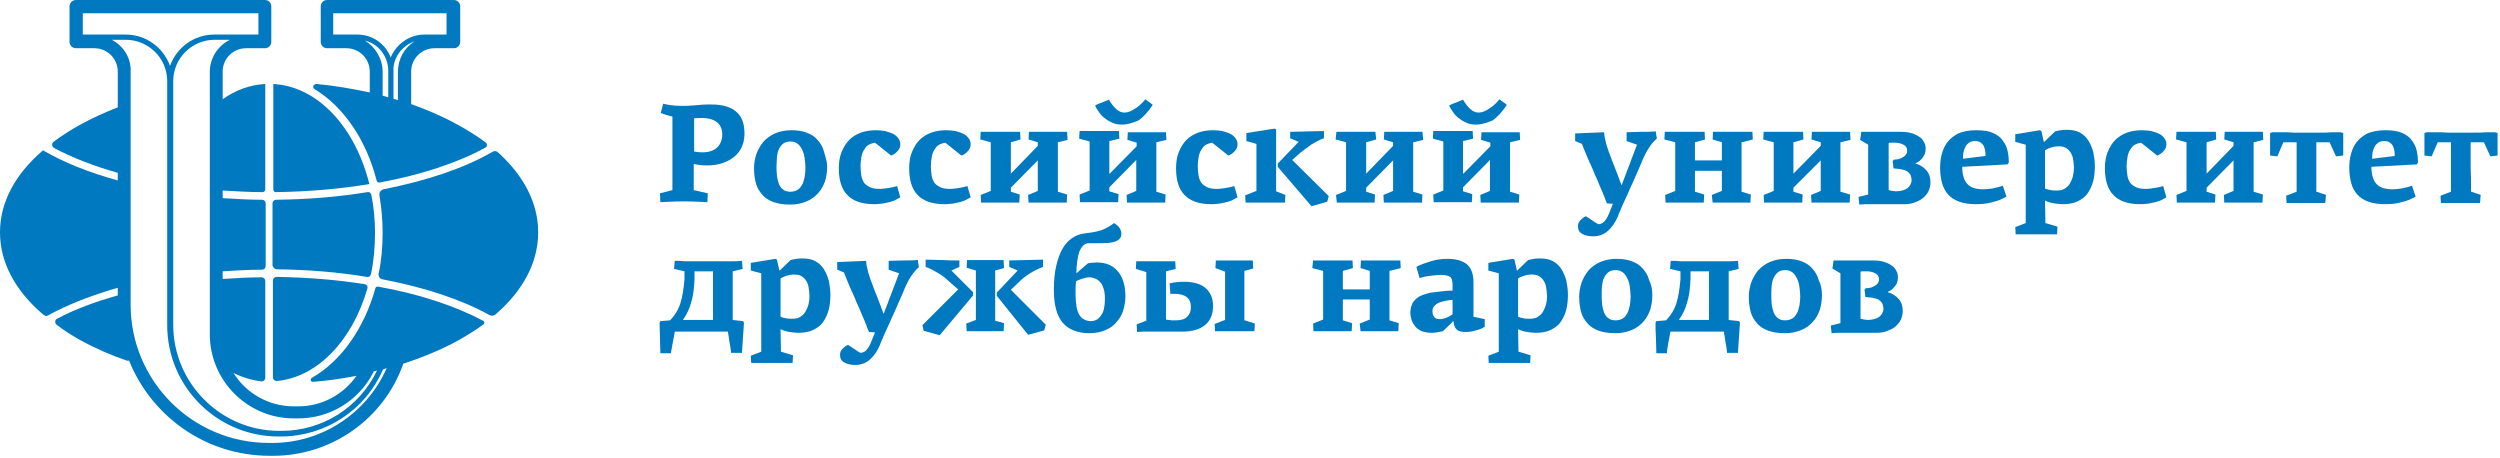
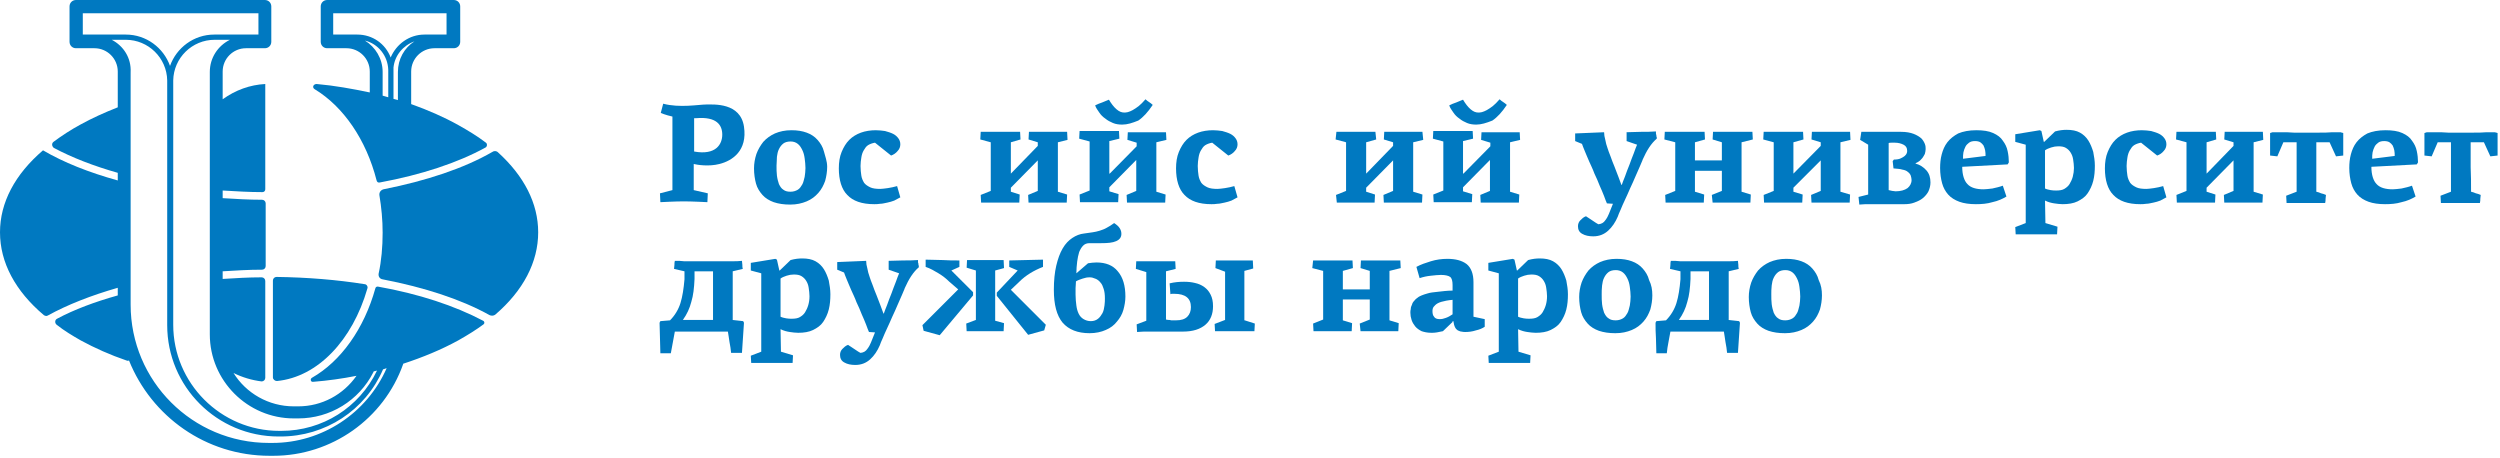
<svg xmlns="http://www.w3.org/2000/svg" width="622" height="114" viewBox="0 0 622 114" fill="none">
  <path d="M90.7 70.7C83.8 69.6 76.4 69 68.8 68.9C68.3 68.9 67.9 69.3 67.9 69.8V93.9C67.9 94.4 68.4 94.8 68.9 94.8C79.1 93.8 87.7 84.6 91.4 71.8C91.6 71.3 91.2 70.7 90.7 70.7Z" fill="#0079C1" />
  <path d="M90.8 10.1C94.1 10.9 96.5 13.9 96.6 17.4C96.6 17.5 96.6 17.6 96.6 17.6V24.2C96.1 24.1 95.7 23.9 95.2 23.8V20.9V17.9C95.2 14.6 93.4 11.7 90.8 10.1ZM88.9 8.6H82.9V3.3H111.1V8.6H105.6C101.8 8.6 98.6 11 97.2 14.3C95.9 10.9 92.7 8.6 88.9 8.6ZM99 17.9V20.9V21V24.9C98.6 24.8 98.3 24.7 97.9 24.6V16.8C98.2 13.8 100.3 11.3 103.1 10.3C100.6 11.9 99 14.7 99 17.9ZM78.3 22.2C85.4 26.5 91.1 34.7 93.7 44.9C93.8 45.3 94.1 45.5 94.5 45.4C104.8 43.5 113.9 40.5 120.8 36.7C121.2 36.5 121.3 35.8 120.9 35.5C118.8 33.9 116.5 32.5 114 31.1C110.4 29.1 106.5 27.4 102.3 25.9V20.3V20.2V17.8C102.3 14.6 104.9 12 108.1 12H112.7C112.7 12 112.7 12 112.8 12C112.8 12 112.8 12 112.9 12C113.8 12 114.5 11.3 114.5 10.4V1.6C114.5 0.7 113.8 0 112.9 0H81.4C80.5 0 79.8 0.7 79.8 1.6V10.4C79.8 11.3 80.5 12 81.4 12H81.5H81.6H86.2C89.4 12 92 14.6 92 17.8V20.3V23C87.7 22.1 83.3 21.3 78.8 20.9C77.9 20.9 77.6 21.8 78.3 22.2Z" fill="#0079C1" />
-   <path d="M68.6 47.8C76.7 47.7 84.6 47 91.9 45.8C88.4 31.7 79.1 21.5 68 20.9V47.1C68 47.6 68.3 47.8 68.6 47.8Z" fill="#0079C1" />
  <path d="M27.8 9.9H31.3C36.9 9.9 41.5 14.4 41.6 20C41.6 20.1 41.6 20.2 41.6 20.2V24.8V24.9V80.9C41.6 96.2 54 108.6 69.3 108.6H69.8C80.9 108.6 90.9 102.1 95.3 91.9C95.6 91.8 95.9 91.7 96.2 91.6C91.3 102.8 80.1 110.2 67.8 110.2H66.9C47.9 110.2 32.5 94.8 32.5 75.8V21V18C32.7 14.4 30.7 11.4 27.8 9.9ZM20.6 8.6V3.3H64.3V8.6H53.3C48.2 8.6 43.9 11.9 42.3 16.4C40.7 11.9 36.4 8.6 31.3 8.6H20.6ZM52.2 17.9V20.2V83.2C52.2 94.7 61.6 104.1 73.1 104.1H74.2C82.1 104.1 89.3 99.7 92.9 92.6C92.9 92.5 93 92.4 93 92.4C93.3 92.3 93.5 92.3 93.8 92.2C89.4 101.4 80.2 107.2 70 107.2H69.5C54.9 107.2 43.1 95.3 43.1 80.8V24.7V20.2C43.1 20.1 43.1 20 43.1 20C43.2 14.4 47.8 9.9 53.4 9.9H57.2C54.2 11.4 52.2 14.4 52.2 17.9ZM20.1 84.7C23.6 86.6 27.4 88.3 31.5 89.7C31.7 89.8 31.9 89.8 32.1 89.7C37.7 103.6 51.2 113.4 67.1 113.4H68C82.5 113.4 95.5 104.2 100.3 90.6V90.5C105.2 88.9 109.8 87 114 84.7C116.3 83.4 118.4 82.1 120.3 80.7C120.6 80.5 120.6 80 120.2 79.8C113.2 76.1 104.2 73.1 94 71.3C93.7 71.3 93.5 71.4 93.4 71.7C90.6 81.8 84.8 89.9 77.6 94C77.1 94.3 77.3 95.1 77.9 95C81.6 94.7 85.2 94.2 88.7 93.5C85.4 98.2 80.1 101.1 74.2 101.1H73.1C66.8 101.1 61.2 97.8 58.1 92.8C60.3 93.9 62.7 94.6 65.1 94.9C65.6 94.9 66 94.5 66 94V69.9C66 69.4 65.6 69 65.1 69C61.8 69 58.6 69.2 55.4 69.4V67.5C58.6 67.3 61.9 67.1 65.2 67.1C65.7 67.1 66.1 66.7 66.1 66.2V50.6C66.1 50.1 65.7 49.7 65.2 49.7C61.9 49.7 58.6 49.5 55.4 49.3V47.4C58.7 47.6 62 47.8 65.3 47.8C65.7 47.8 66 47.5 66 47.1V20.9C62.2 21.1 58.6 22.4 55.4 24.7V17.8C55.4 14.6 58 12 61.2 12H65.8C65.8 12 65.8 12 65.9 12C66.8 12 67.5 11.3 67.5 10.4V1.6C67.5 0.7 66.8 0 65.9 0H18.9C18 0 17.3 0.7 17.3 1.6V10.4C17.3 11.3 18 12 18.9 12H23.5C26.7 12 29.3 14.6 29.3 17.8V20.1V26.7C26 28 22.9 29.4 20 31C17.6 32.3 15.3 33.8 13.3 35.3C12.8 35.7 12.9 36.4 13.4 36.8C17.9 39.2 23.3 41.3 29.3 43V44.9C22.1 42.9 15.8 40.4 10.7 37.4C3.7 43.4 0 50.4 0 57.8C0 65.3 3.8 72.4 10.9 78.4C11.2 78.6 11.6 78.7 11.9 78.5C16.8 75.8 22.7 73.5 29.3 71.6V73.5C23.6 75.1 18.5 77 14.2 79.3C13.6 79.6 13.6 80.4 14.1 80.8C16 82.3 18 83.5 20.1 84.7Z" fill="#0079C1" />
  <path d="M94.4 48.6C94.9 51.6 95.2 54.7 95.2 57.9C95.2 61.4 94.9 64.9 94.2 68.1C94.1 68.8 94.5 69.4 95.2 69.5C105.6 71.5 114.8 74.5 121.8 78.4C122.2 78.6 122.8 78.6 123.2 78.3C130.2 72.3 133.9 65.2 133.9 57.8C133.9 50.6 130.4 43.8 123.9 37.9C123.5 37.5 122.9 37.5 122.5 37.8C115.4 41.9 106 45 95.4 47.1C94.7 47.3 94.3 47.9 94.4 48.6Z" fill="#0079C1" />
-   <path d="M68.8 67C76.6 67.1 84.2 67.7 91.3 68.9C91.8 69 92.2 68.7 92.3 68.2C93 64.9 93.3 61.5 93.3 57.9C93.3 54.7 93 51.5 92.4 48.5C92.3 48 91.9 47.7 91.4 47.8C84.2 49 76.6 49.6 68.7 49.7C68.2 49.7 67.8 50.1 67.8 50.6V66.1C68 66.6 68.4 67 68.8 67Z" fill="#0079C1" />
  <path d="M193.2 41.2C193.2 42.1 193.2 42.9 193.3 43.7C193.4 44.5 193.6 45.2 193.8 45.8C194.1 46.4 194.4 46.9 194.9 47.2C195.4 47.6 196 47.7 196.7 47.7C197.4 47.7 198 47.5 198.5 47.2C199 46.9 199.3 46.4 199.6 45.9C199.9 45.4 200 44.7 200.2 44C200.3 43.3 200.4 42.6 200.4 41.8C200.4 41 200.3 40.2 200.2 39.4C200.1 38.6 199.9 37.9 199.6 37.3C199.3 36.7 199 36.2 198.5 35.8C198 35.4 197.4 35.2 196.7 35.2C195.9 35.2 195.3 35.4 194.9 35.7C194.4 36.1 194.1 36.5 193.8 37.1C193.5 37.7 193.4 38.3 193.3 39C193.3 39.9 193.2 40.6 193.2 41.2ZM205.8 41.5C205.8 42.7 205.6 43.9 205.3 45C204.9 46.1 204.4 47.1 203.6 48C202.8 48.9 201.9 49.6 200.7 50.1C199.5 50.6 198.2 50.9 196.6 50.9C195 50.9 193.7 50.7 192.5 50.3C191.4 49.9 190.4 49.3 189.7 48.5C189 47.7 188.4 46.8 188.1 45.7C187.8 44.6 187.6 43.3 187.6 41.9C187.6 40.7 187.8 39.5 188.2 38.3C188.6 37.2 189.2 36.2 189.9 35.3C190.7 34.4 191.7 33.7 192.8 33.2C194 32.7 195.3 32.4 196.9 32.4C198.4 32.4 199.6 32.6 200.7 33C201.8 33.4 202.7 34 203.4 34.8C204.1 35.6 204.7 36.5 205 37.7C205.3 38.9 205.8 40.1 205.8 41.5Z" fill="#0079C1" />
  <path d="M208.7 41.9C208.7 40.4 208.9 39 209.4 37.8C209.9 36.6 210.5 35.6 211.3 34.8C212.1 34 213.1 33.4 214.2 33C215.3 32.6 216.6 32.4 217.9 32.4C218.7 32.4 219.5 32.5 220.2 32.6C220.9 32.8 221.6 33 222.2 33.3C222.8 33.6 223.2 34 223.5 34.4C223.8 34.8 224 35.3 224 35.9C224 36.5 223.8 37.1 223.3 37.6C222.9 38.1 222.3 38.5 221.7 38.7L217.7 35.5C217.1 35.6 216.5 35.8 216 36.1C215.5 36.4 215.2 36.9 214.9 37.4C214.6 37.9 214.4 38.5 214.3 39.2C214.2 39.9 214.1 40.5 214.1 41.3C214.1 42.2 214.2 43 214.3 43.7C214.4 44.4 214.7 45 215 45.5C215.4 46 215.9 46.3 216.5 46.6C217.1 46.9 218 47 219 47C219.5 47 220.1 46.9 220.9 46.8C221.7 46.7 222.4 46.5 223.2 46.3L224 49.1C223.5 49.4 223 49.6 222.5 49.9C221.9 50.1 221.4 50.3 220.8 50.4C220.2 50.5 219.6 50.7 219 50.7C218.4 50.8 217.9 50.8 217.5 50.8C214.4 50.8 212.2 50 210.8 48.5C209.4 47.1 208.7 44.8 208.7 41.9Z" fill="#0079C1" />
-   <path d="M226.2 41.9C226.2 40.4 226.4 39 226.9 37.8C227.4 36.6 228 35.6 228.8 34.8C229.6 34 230.6 33.4 231.7 33C232.8 32.6 234.1 32.4 235.4 32.4C236.2 32.4 237 32.5 237.7 32.6C238.4 32.8 239.1 33 239.7 33.3C240.3 33.6 240.7 34 241 34.4C241.3 34.8 241.5 35.3 241.5 35.9C241.5 36.5 241.3 37.1 240.8 37.6C240.4 38.1 239.8 38.5 239.2 38.7L235.2 35.5C234.6 35.6 234 35.8 233.5 36.1C233 36.4 232.7 36.9 232.4 37.4C232.1 37.9 231.9 38.5 231.8 39.2C231.7 39.9 231.6 40.5 231.6 41.3C231.6 42.2 231.7 43 231.8 43.7C231.9 44.4 232.2 45 232.5 45.5C232.9 46 233.4 46.3 234 46.6C234.6 46.9 235.5 47 236.5 47C237 47 237.6 46.9 238.4 46.8C239.2 46.7 239.9 46.5 240.7 46.3L241.5 49.1C241 49.4 240.5 49.6 240 49.9C239.4 50.1 238.9 50.3 238.3 50.4C237.7 50.5 237.1 50.7 236.5 50.7C235.9 50.8 235.4 50.8 235 50.8C231.9 50.8 229.7 50 228.3 48.5C226.9 47.1 226.2 44.8 226.2 41.9Z" fill="#0079C1" />
  <path d="M251.5 43.2L258.2 36.3V35.4L255.9 34.7L256 32.8H265.5L265.6 34.8L263.2 35.4V47.7L265.5 48.4L265.4 50.4H255.9L255.8 48.5L258.2 47.5V39.9L251.5 46.7V47.7L253.7 48.4L253.6 50.4H244.1L244 48.5L246.5 47.5V35.4L243.9 34.7L244 32.8H253.8L253.9 34.7L251.5 35.4V43.2Z" fill="#0079C1" />
  <path d="M279.2 31C278.4 31 277.6 30.9 276.9 30.6C276.2 30.3 275.6 30 275 29.5C274.4 29.1 273.9 28.6 273.5 28C273.1 27.4 272.7 26.9 272.5 26.3C272.5 26.3 272.5 26.3 272.5 26.2C273.1 25.9 273.6 25.7 274.2 25.5C274.8 25.3 275.3 25 275.9 24.8C276.5 25.8 277.1 26.6 277.8 27.2C278.5 27.8 279.1 28 279.7 28C279.9 28 280.2 28 280.6 27.9C281 27.8 281.4 27.6 281.8 27.4C282.3 27.1 282.8 26.8 283.3 26.4C283.8 26 284.4 25.4 285 24.7C285.3 25 285.6 25.2 285.9 25.4C286.2 25.6 286.5 25.8 286.8 26.1C285.6 27.9 284.4 29.2 283.2 30C281.7 30.6 280.5 31 279.2 31ZM276.1 43.2L282.8 36.4V35.5L280.5 34.8L280.6 32.9H290.1L290.2 34.8L287.7 35.4V47.7L290 48.4L289.9 50.4H280.4L280.3 48.5L282.7 47.5V39.8L276 46.6V47.6L278.3 48.3L278.2 50.3H268.7L268.6 48.4L271.1 47.4V35.2L268.5 34.5L268.6 32.6H278.4L278.5 34.5L276 35.1V43.2H276.1Z" fill="#0079C1" />
  <path d="M292.6 41.9C292.6 40.4 292.8 39 293.3 37.8C293.8 36.6 294.4 35.6 295.2 34.8C296 34 297 33.4 298.1 33C299.2 32.6 300.5 32.4 301.8 32.4C302.6 32.4 303.4 32.5 304.1 32.6C304.8 32.8 305.5 33 306.1 33.3C306.7 33.6 307.1 34 307.4 34.4C307.7 34.8 307.9 35.3 307.9 35.9C307.9 36.5 307.7 37.1 307.2 37.6C306.8 38.1 306.2 38.5 305.6 38.7L301.6 35.5C301 35.6 300.4 35.8 299.9 36.1C299.4 36.4 299.1 36.9 298.8 37.4C298.5 37.9 298.3 38.5 298.2 39.2C298.1 39.9 298 40.5 298 41.3C298 42.2 298.1 43 298.2 43.7C298.3 44.4 298.6 45 298.9 45.5C299.3 46 299.8 46.3 300.4 46.6C301 46.9 301.9 47 302.9 47C303.4 47 304 46.9 304.8 46.8C305.6 46.7 306.3 46.5 307.1 46.3L307.9 49.1C307.4 49.4 306.9 49.6 306.4 49.9C305.8 50.1 305.3 50.3 304.7 50.4C304.1 50.5 303.5 50.7 302.9 50.7C302.3 50.8 301.8 50.8 301.4 50.8C298.3 50.8 296.1 50 294.7 48.5C293.3 47.1 292.6 44.8 292.6 41.9Z" fill="#0079C1" />
-   <path d="M317.9 41.5V40.7L323.1 35.3L321 34.4V32.8C322.4 32.8 323.8 32.7 325.2 32.7C326.6 32.7 328 32.6 329.4 32.6V34.4C328.2 34.8 327.2 35.4 326.2 36C325.2 36.7 324.3 37.4 323.4 38.1L321.5 39.8L330.6 48.8L330.2 50.2L326.3 51.3L317.9 41.5ZM317.5 47.6L319.8 48.5L319.7 50.4H309.9L309.8 48.6L312.6 47.5V46.4V44.4V42V39.5C312.6 38.7 312.6 38 312.6 37.3C312.6 36.7 312.6 36.2 312.6 35.8L310.1 35.1V33.1L317.1 32L317.5 32.2V47.6Z" fill="#0079C1" />
  <path d="M339.9 43.2L346.6 36.3V35.4L344.3 34.7L344.4 32.8H353.9L354.1 34.8L351.6 35.4V47.7L353.9 48.4L353.8 50.4H344.3L344.2 48.5L346.6 47.5V39.9L339.9 46.7V47.7L342.1 48.4L342 50.4H332.6L332.4 48.5L334.9 47.5V35.4L332.3 34.7L332.5 32.8H342.2L342.4 34.7L339.9 35.4V43.2Z" fill="#0079C1" />
  <path d="M367.3 31C366.5 31 365.7 30.9 365 30.6C364.3 30.3 363.7 30 363.1 29.5C362.5 29.1 362 28.6 361.6 28C361.2 27.4 360.8 26.9 360.6 26.3C360.6 26.3 360.6 26.3 360.6 26.2C361.2 25.9 361.7 25.7 362.3 25.5C362.9 25.3 363.4 25 364 24.8C364.6 25.8 365.2 26.6 365.9 27.2C366.6 27.8 367.2 28 367.8 28C368 28 368.3 28 368.7 27.9C369.1 27.8 369.5 27.6 369.9 27.4C370.4 27.1 370.9 26.8 371.4 26.4C371.9 26 372.5 25.4 373.1 24.7C373.4 25 373.7 25.2 374 25.4C374.3 25.6 374.6 25.8 374.9 26.1C373.7 27.9 372.5 29.2 371.3 30C369.8 30.6 368.5 31 367.3 31ZM364.1 43.2L370.8 36.4V35.5L368.5 34.8L368.6 32.9H378.1L378.2 34.8L375.7 35.4V47.7L378 48.4L377.9 50.4H368.4L368.3 48.5L370.7 47.5V39.8L364 46.6V47.6L366.3 48.3L366.2 50.3H356.7L356.6 48.4L359.1 47.4V35.2L356.5 34.5L356.6 32.6H366.4L366.5 34.5L364 35.1V43.2H364.1Z" fill="#0079C1" />
  <path d="M404.6 32.9C405.8 32.9 407.1 32.8 408.3 32.8C409.5 32.8 410.8 32.8 412 32.7C412 32.8 412 32.9 412 33.1C412 33.3 412 33.4 412.1 33.6C412.1 33.8 412.1 34 412.2 34.1C412.2 34.3 412.2 34.4 412.2 34.5C411.5 35.1 410.9 35.8 410.3 36.7C409.7 37.6 409.2 38.6 408.7 39.7C408.6 40.1 408.3 40.6 408 41.4C407.7 42.1 407.3 43 406.9 43.9C406.5 44.8 406.1 45.8 405.6 46.8C405.2 47.8 404.7 48.8 404.3 49.7C403.9 50.6 403.5 51.4 403.2 52.2C402.9 52.9 402.6 53.5 402.5 53.9C401.9 55.3 401.1 56.5 400.1 57.4C399.1 58.3 397.9 58.8 396.4 58.8C395.3 58.8 394.4 58.6 393.7 58.2C392.9 57.8 392.6 57.1 392.6 56.3C392.6 55.7 392.8 55.2 393.2 54.8C393.6 54.4 394 54 394.6 53.8C394.7 53.9 394.9 54 395.2 54.2C395.5 54.4 395.8 54.6 396.1 54.8C396.4 55 396.7 55.2 397 55.4C397.3 55.6 397.5 55.7 397.7 55.8C398.5 55.7 399 55.4 399.4 54.8C399.8 54.3 400.1 53.7 400.3 53.2L401.3 50.7L399.8 50.6C399.6 50.2 399.4 49.6 399.1 48.8C398.8 48 398.4 47.1 398 46.2C397.6 45.2 397.2 44.2 396.7 43.2C396.3 42.1 395.8 41.1 395.4 40.2C395 39.2 394.6 38.4 394.3 37.6C394 36.8 393.7 36.2 393.6 35.8L391.9 35.1V33.2L399.1 32.9C399.1 33.5 399.2 34.1 399.4 34.8C399.5 35.4 399.7 36.2 400 37C400.1 37.4 400.4 38.1 400.7 38.9C401 39.7 401.3 40.6 401.7 41.5C402 42.4 402.4 43.2 402.7 44.1C403 44.9 403.2 45.5 403.4 46H403.5C403.7 45.5 403.9 44.8 404.3 43.9C404.6 43 405 42 405.4 41C405.8 40 406.1 39 406.5 38.1C406.8 37.2 407.1 36.5 407.3 36L404.7 35.1V34.7C404.7 34.5 404.7 34.3 404.7 34.1C404.7 33.9 404.7 33.7 404.7 33.5V32.9H404.6Z" fill="#0079C1" />
  <path d="M416.8 35.4L414.1 34.7L414.2 32.8H424.1L424.2 34.7L421.7 35.4V39.9H428.4V35.4L426.1 34.7L426.2 32.8H436L436.1 34.7L433.3 35.4V47.7L435.6 48.4L435.5 50.4H426.1L425.9 48.5L428.4 47.5V42.5H421.7V47.7L424 48.4L423.9 50.4H414.4L414.3 48.5L416.8 47.5V35.4Z" fill="#0079C1" />
  <path d="M446.2 43.2L453 36.3V35.4L450.7 34.7L450.8 32.8H460.3L460.4 34.8L457.9 35.4V47.7L460.3 48.4L460.2 50.4H450.7L450.6 48.5L453 47.5V39.9L446.2 46.7V47.7L448.5 48.4L448.4 50.4H438.9L438.8 48.5L441.3 47.5V35.4L438.7 34.7L438.8 32.8H448.6L448.7 34.7L446.2 35.4V43.2Z" fill="#0079C1" />
  <path d="M471.2 39.7C471.9 39.7 472.5 39.6 472.9 39.4C473.3 39.2 473.7 39 473.9 38.8C474.1 38.6 474.3 38.4 474.4 38.1C474.5 37.9 474.5 37.7 474.5 37.5C474.5 36.8 474.2 36.3 473.6 36C473 35.7 472.3 35.5 471.4 35.5C471.2 35.5 471 35.5 470.7 35.5C470.4 35.5 470.1 35.5 469.9 35.6V47.3C470.2 47.4 470.5 47.4 470.8 47.5C471.1 47.5 471.4 47.6 471.6 47.6C472.9 47.6 473.9 47.3 474.6 46.8C475.2 46.3 475.6 45.6 475.6 44.8C475.6 44.4 475.5 44.1 475.4 43.7C475.3 43.4 475 43 474.7 42.8C474.4 42.5 473.9 42.3 473.3 42.2C472.7 42 472 42 471.1 41.9L470.9 40.1L471.2 39.7ZM462.8 34.8L463.1 32.8C463.9 32.8 464.7 32.8 465.6 32.8H467.9C468.8 32.8 469.6 32.8 470.4 32.8C471.2 32.8 472.1 32.8 473 32.8C474.3 32.8 475.3 33 476.1 33.3C476.9 33.6 477.5 34 478 34.4C478.4 34.8 478.7 35.3 478.9 35.8C479.1 36.3 479.1 36.7 479.1 37.1C479.1 37.5 479 37.9 478.9 38.3C478.7 38.7 478.5 39 478.3 39.3C478 39.6 477.8 39.9 477.5 40.1C477.2 40.3 476.9 40.5 476.6 40.6V40.7C477.7 41 478.6 41.6 479.3 42.4C480 43.2 480.3 44.2 480.3 45.4C480.3 46.2 480.1 46.9 479.8 47.6C479.5 48.2 479 48.8 478.4 49.3C477.8 49.8 477.1 50.1 476.3 50.4C475.5 50.7 474.7 50.8 473.8 50.8C472.9 50.8 472.2 50.8 471.6 50.8C471 50.8 470.5 50.8 470.1 50.8C469.7 50.8 469.4 50.8 469.1 50.8H468.4C467.2 50.8 466.2 50.8 465.3 50.8C464.4 50.8 463.5 50.8 462.6 50.9L462.4 49C462.8 48.9 463.2 48.8 463.6 48.7C464 48.6 464.4 48.5 464.8 48.4V36L462.8 34.8Z" fill="#0079C1" />
  <path d="M494 38.8C494 38.3 494 37.9 493.9 37.4C493.8 37 493.7 36.6 493.5 36.2C493.3 35.9 493 35.6 492.7 35.4C492.4 35.2 491.9 35.1 491.4 35.1C490.8 35.1 490.3 35.2 489.9 35.5C489.5 35.8 489.2 36.1 489 36.5C488.8 36.9 488.6 37.4 488.5 37.9C488.4 38.4 488.4 38.9 488.4 39.5L494 38.8ZM491.7 32.4C493.4 32.4 494.8 32.6 495.9 33.1C497 33.6 497.8 34.2 498.3 35C498.9 35.8 499.3 36.6 499.5 37.6C499.7 38.5 499.8 39.5 499.8 40.4L499.5 40.9L488.2 41.5C488.2 43.5 488.7 45 489.5 45.8C490.3 46.7 491.7 47.1 493.5 47.1C494.1 47.1 494.8 47 495.7 46.9C496.6 46.7 497.5 46.5 498.3 46.2L499.2 48.9C498.2 49.5 497.1 50 495.7 50.3C494.4 50.7 493 50.8 491.6 50.8C490 50.8 488.6 50.6 487.5 50.2C486.4 49.8 485.4 49.2 484.7 48.4C484 47.6 483.5 46.7 483.2 45.6C482.9 44.5 482.7 43.2 482.7 41.8C482.7 40.7 482.8 39.5 483.1 38.4C483.4 37.3 483.8 36.3 484.5 35.4C485.2 34.5 486.1 33.8 487.2 33.2C488.4 32.7 489.9 32.4 491.7 32.4Z" fill="#0079C1" />
  <path d="M516 41.8C516 41.1 515.9 40.4 515.8 39.7C515.7 39 515.5 38.5 515.2 38C514.9 37.5 514.5 37.1 514 36.8C513.5 36.5 512.9 36.4 512.1 36.4C511.5 36.4 510.9 36.5 510.3 36.7C509.7 36.9 509.2 37.1 508.8 37.4V46.9C509.2 47.1 509.7 47.2 510.2 47.3C510.7 47.4 511.2 47.4 511.6 47.4C512.4 47.4 513.1 47.3 513.6 47C514.1 46.7 514.6 46.3 514.9 45.8C515.2 45.3 515.5 44.7 515.7 44C515.9 43.2 516 42.5 516 41.8ZM508.9 55.5L511.9 56.4L511.8 58.3H501.5L501.4 56.5L504 55.5V36L501.4 35.3V33.4L507.5 32.4L507.9 32.6L508.5 35.3H508.6L511.3 32.7C512.4 32.4 513.3 32.3 514.2 32.3C515.5 32.3 516.6 32.5 517.5 33C518.4 33.5 519.1 34.2 519.6 35C520.1 35.8 520.5 36.8 520.8 37.8C521 38.9 521.2 40 521.2 41.2C521.2 42.6 521.1 43.8 520.8 45C520.5 46.2 520 47.2 519.4 48.1C518.8 49 517.9 49.6 516.9 50.1C515.9 50.6 514.6 50.8 513.2 50.8C512.5 50.8 511.8 50.7 511.1 50.6C510.4 50.5 509.6 50.3 508.8 49.9L508.9 55.5Z" fill="#0079C1" />
  <path d="M523.7 41.9C523.7 40.4 523.9 39 524.4 37.8C524.9 36.6 525.5 35.6 526.3 34.8C527.1 34 528.1 33.4 529.2 33C530.3 32.6 531.6 32.4 532.9 32.4C533.7 32.4 534.5 32.5 535.2 32.6C535.9 32.8 536.6 33 537.2 33.3C537.8 33.6 538.2 34 538.5 34.4C538.8 34.8 539 35.3 539 35.9C539 36.5 538.8 37.1 538.3 37.6C537.9 38.1 537.3 38.5 536.7 38.7L532.7 35.5C532.1 35.6 531.5 35.8 531 36.1C530.5 36.4 530.2 36.9 529.9 37.4C529.6 37.9 529.4 38.5 529.3 39.2C529.2 39.9 529.1 40.5 529.1 41.3C529.1 42.2 529.2 43 529.3 43.7C529.4 44.4 529.7 45 530 45.5C530.4 46 530.9 46.3 531.5 46.6C532.1 46.9 533 47 534 47C534.5 47 535.1 46.9 535.9 46.8C536.7 46.7 537.4 46.5 538.2 46.3L539 49.1C538.5 49.4 538 49.6 537.5 49.9C536.9 50.1 536.4 50.3 535.8 50.4C535.2 50.5 534.6 50.7 534 50.7C533.4 50.8 532.9 50.8 532.5 50.8C529.4 50.8 527.2 50 525.8 48.5C524.4 47.1 523.7 44.8 523.7 41.9Z" fill="#0079C1" />
  <path d="M549 43.2L555.7 36.3V35.4L553.4 34.7L553.5 32.8H563L563.1 34.8L560.7 35.4V47.7L563 48.4L562.9 50.4H553.4L553.3 48.5L555.7 47.5V39.9L549 46.7V47.7L551.2 48.4L551.1 50.4H541.6L541.5 48.5L544 47.5V35.4L541.4 34.7L541.5 32.8H551.3L551.4 34.7L549 35.4V43.2Z" fill="#0079C1" />
  <path d="M576.3 47.7C576.7 47.8 577.1 47.9 577.5 48.1C577.9 48.2 578.3 48.3 578.7 48.5C578.7 48.8 578.6 49.2 578.6 49.5C578.6 49.8 578.6 50.1 578.5 50.5H568.9L568.8 48.7L571.4 47.7V35.4H568.1L566.6 38.9C566.3 38.9 566 38.8 565.7 38.8C565.4 38.8 565.1 38.7 564.8 38.7C564.8 37.8 564.8 36.9 564.8 35.9C564.8 35 564.8 34 564.8 33.1C564.9 33.1 565 33 565.1 33C565.2 33 565.3 32.9 565.4 32.9C565.7 32.9 566.1 32.9 566.4 32.9C566.8 32.9 567.1 32.9 567.5 32.9C568.6 32.9 569.6 32.9 570.7 33C571.8 33 572.8 33 573.9 33C574.9 33 575.9 33 577 33C578.1 33 579.2 33 580.3 32.9C580.7 32.9 581 32.9 581.4 32.9C581.8 32.9 582.1 32.9 582.4 32.9C582.5 33 582.6 33 582.7 33C582.8 33 582.9 33.1 583 33.1C583 34 583 35 583 35.9C583 36.8 583 37.7 583 38.7C582.7 38.7 582.4 38.8 582.1 38.8C581.8 38.8 581.5 38.9 581.2 38.9L579.6 35.4H576.3C576.3 37.5 576.3 39.6 576.3 41.6C576.3 43.6 576.3 45.6 576.3 47.7Z" fill="#0079C1" />
  <path d="M595.8 38.8C595.8 38.3 595.8 37.9 595.7 37.4C595.6 37 595.5 36.6 595.3 36.2C595.1 35.9 594.8 35.6 594.5 35.4C594.2 35.2 593.7 35.1 593.2 35.1C592.6 35.1 592.1 35.2 591.7 35.5C591.3 35.8 591 36.1 590.8 36.5C590.6 36.9 590.4 37.4 590.3 37.9C590.2 38.4 590.2 38.9 590.2 39.5L595.8 38.8ZM593.5 32.4C595.2 32.4 596.6 32.6 597.7 33.1C598.8 33.6 599.6 34.2 600.1 35C600.7 35.8 601.1 36.6 601.3 37.6C601.5 38.5 601.6 39.5 601.6 40.4L601.3 40.9L590 41.5C590 43.5 590.5 45 591.3 45.8C592.1 46.7 593.5 47.1 595.3 47.1C595.9 47.1 596.6 47 597.5 46.9C598.4 46.7 599.3 46.5 600.1 46.2L601 48.9C600 49.5 598.9 50 597.5 50.3C596.2 50.7 594.8 50.8 593.4 50.8C591.8 50.8 590.4 50.6 589.3 50.2C588.2 49.8 587.2 49.2 586.5 48.4C585.8 47.6 585.3 46.7 585 45.6C584.7 44.5 584.5 43.2 584.5 41.8C584.5 40.7 584.6 39.5 584.9 38.4C585.2 37.3 585.6 36.3 586.3 35.4C587 34.5 587.9 33.8 589 33.2C590.2 32.7 591.7 32.4 593.5 32.4Z" fill="#0079C1" />
  <path d="M614.799 47.7C615.199 47.8 615.599 47.9 615.999 48.1C616.399 48.2 616.799 48.3 617.199 48.5C617.199 48.8 617.099 49.2 617.099 49.5C617.099 49.8 617.099 50.1 616.999 50.5H607.299L607.199 48.7L609.799 47.7V35.4H606.499L604.999 38.9C604.699 38.9 604.399 38.8 604.099 38.8C603.799 38.8 603.499 38.7 603.199 38.7C603.199 37.8 603.199 36.9 603.199 35.9C603.199 35 603.199 34 603.199 33.1C603.299 33.1 603.399 33 603.499 33C603.599 33 603.699 32.9 603.799 32.9C604.099 32.9 604.499 32.9 604.799 32.9C605.199 32.9 605.499 32.9 605.899 32.9C606.999 32.9 607.999 32.9 609.099 33C610.199 33 611.199 33 612.299 33C613.299 33 614.299 33 615.399 33C616.499 33 617.599 33 618.699 32.9C619.099 32.9 619.399 32.9 619.799 32.9C620.199 32.9 620.499 32.9 620.799 32.9C620.899 33 620.999 33 621.099 33C621.199 33 621.299 33.1 621.399 33.1C621.399 34 621.399 35 621.399 35.9C621.399 36.8 621.399 37.7 621.399 38.7C621.099 38.7 620.799 38.8 620.499 38.8C620.199 38.8 619.899 38.9 619.599 38.9L617.999 35.4H614.699C614.699 37.5 614.699 39.6 614.699 41.6C614.799 43.6 614.799 45.6 614.799 47.7Z" fill="#0079C1" />
  <path d="M172.8 67.4V68.4C172.8 68.7 172.8 69.1 172.8 69.4C172.7 71.6 172.5 73.5 172 75.1C171.6 76.7 170.9 78.2 169.9 79.6H177.4V67.5H172.8V67.4ZM182.2 79.6L184.9 79.9L185.1 80.3L184.6 87.8H181.9C181.8 86.9 181.7 86 181.5 85.1C181.4 84.2 181.2 83.3 181.1 82.5H167.9C167.7 83.4 167.6 84.3 167.4 85.2C167.2 86.1 167.1 87 166.9 87.9H164.3C164.3 86.6 164.2 85.3 164.2 84.1C164.2 82.8 164.1 81.6 164.1 80.3C164.1 80.2 164.2 80.2 164.2 80.1C164.2 80 164.3 80 164.3 79.9C164.7 79.9 165.1 79.8 165.5 79.8C165.9 79.8 166.3 79.7 166.7 79.7C167.9 78.5 168.8 77 169.3 75.4C169.8 73.8 170.1 71.8 170.3 69.5C170.3 69.2 170.3 68.9 170.3 68.5C170.3 68.2 170.3 67.8 170.3 67.5C169.8 67.4 169.4 67.3 169 67.2C168.6 67.1 168.1 67 167.7 66.9C167.7 66.6 167.8 66.2 167.8 65.9C167.8 65.6 167.8 65.2 167.9 64.9C168.8 64.9 169.6 64.9 170.2 65C170.8 65 171.4 65 171.9 65C172.4 65 173 65 173.6 65H175.8H178.1H180.2C180.9 65 181.6 65 182.3 65C183 65 183.8 65 184.6 64.9C184.6 65.2 184.7 65.6 184.7 65.9C184.7 66.2 184.7 66.6 184.8 66.9L182.3 67.5V79.6H182.2Z" fill="#0079C1" />
  <path d="M201.4 73.7C201.4 73 201.3 72.3 201.2 71.6C201.1 70.9 200.9 70.4 200.6 69.9C200.3 69.4 199.9 69 199.4 68.7C198.9 68.4 198.3 68.3 197.5 68.3C196.9 68.3 196.3 68.4 195.7 68.6C195.1 68.8 194.6 69 194.2 69.3V78.8C194.6 79 195.1 79.1 195.6 79.2C196.1 79.3 196.6 79.3 197 79.3C197.8 79.3 198.5 79.2 199 78.9C199.5 78.6 200 78.2 200.3 77.7C200.6 77.2 200.9 76.6 201.1 75.9C201.3 75.2 201.4 74.5 201.4 73.7ZM194.3 87.5L197.3 88.4L197.2 90.3H186.9L186.8 88.5L189.4 87.5V68L186.8 67.3V65.4L192.9 64.4L193.3 64.6L193.9 67.3H194L196.7 64.7C197.8 64.4 198.7 64.3 199.6 64.3C200.9 64.3 202 64.5 202.9 65C203.8 65.5 204.5 66.2 205 67C205.5 67.8 205.9 68.8 206.2 69.8C206.4 70.9 206.6 72 206.6 73.2C206.6 74.6 206.5 75.8 206.2 77C205.9 78.2 205.4 79.2 204.8 80.1C204.2 81 203.3 81.6 202.3 82.1C201.3 82.6 200 82.8 198.6 82.8C197.9 82.8 197.2 82.7 196.5 82.6C195.8 82.5 195 82.3 194.2 81.9L194.3 87.5Z" fill="#0079C1" />
  <path d="M221 64.9C222.2 64.9 223.5 64.8 224.7 64.8C225.9 64.8 227.2 64.8 228.4 64.7C228.4 64.8 228.4 64.9 228.4 65.1C228.4 65.3 228.4 65.4 228.5 65.6C228.5 65.8 228.5 66 228.6 66.1C228.6 66.3 228.6 66.4 228.6 66.5C227.9 67.1 227.3 67.8 226.7 68.7C226.1 69.6 225.6 70.6 225.1 71.7C225 72.1 224.7 72.6 224.4 73.4C224.1 74.1 223.7 75 223.3 75.9C222.9 76.8 222.5 77.8 222 78.8C221.6 79.8 221.1 80.8 220.7 81.7C220.3 82.6 219.9 83.4 219.6 84.2C219.3 84.9 219 85.5 218.9 85.9C218.3 87.3 217.5 88.5 216.5 89.4C215.5 90.3 214.3 90.8 212.8 90.8C211.7 90.8 210.8 90.6 210.1 90.2C209.3 89.8 209 89.1 209 88.3C209 87.7 209.2 87.2 209.6 86.8C210 86.4 210.4 86 211 85.8C211.1 85.9 211.3 86 211.6 86.2C211.9 86.4 212.2 86.6 212.5 86.8C212.8 87 213.1 87.2 213.4 87.4C213.7 87.6 213.9 87.7 214.1 87.8C214.9 87.7 215.4 87.4 215.8 86.8C216.2 86.3 216.5 85.7 216.7 85.2L217.7 82.7L216.2 82.6C216 82.2 215.8 81.6 215.5 80.8C215.2 80 214.8 79.1 214.4 78.2C214 77.2 213.6 76.2 213.1 75.2C212.7 74.1 212.2 73.1 211.8 72.2C211.4 71.2 211 70.4 210.7 69.6C210.4 68.8 210.1 68.2 210 67.8L208.3 67.1V65.2L215.5 64.9C215.5 65.5 215.6 66.1 215.8 66.8C215.9 67.4 216.1 68.2 216.4 69C216.5 69.4 216.8 70.1 217.1 70.9C217.4 71.7 217.7 72.6 218.1 73.5C218.4 74.4 218.8 75.2 219.1 76.1C219.4 76.9 219.6 77.5 219.8 78H219.9C220.1 77.5 220.3 76.8 220.7 75.9C221 75 221.4 74 221.8 73C222.2 72 222.5 71 222.9 70.1C223.2 69.2 223.5 68.5 223.7 68L221.1 67.1V66.7C221.1 66.5 221.1 66.3 221.1 66.1C221.1 65.9 221.1 65.7 221.1 65.5V64.9H221Z" fill="#0079C1" />
  <path d="M248 73.6V72.8L253.2 67.3L251.1 66.4V64.8C252.5 64.8 253.9 64.7 255.3 64.7C256.7 64.7 258.1 64.6 259.5 64.6V66.4C257.2 67.3 255.2 68.5 253.6 70.1L251.5 72.1L260.2 80.8L259.8 82.2L255.8 83.3L248 73.6ZM247.6 79.8L249.8 80.4L249.7 82.4H240.5L240.4 80.5L242.8 79.6V67.3L240.5 66.6L240.6 64.7H249.7L249.8 66.7L247.6 67.3V79.8ZM233.8 83.4L229.8 82.3L229.5 80.9L238.4 72L236.2 70.1C235.4 69.3 234.5 68.6 233.5 68C232.5 67.4 231.5 66.8 230.3 66.4V64.6C231.7 64.6 233.1 64.7 234.5 64.7C235.9 64.8 237.3 64.8 238.7 64.8V66.4L236.7 67.3L242.1 72.7V73.5L233.8 83.4Z" fill="#0079C1" />
  <path d="M271.099 69C270.499 69 269.999 69.1 269.399 69.3C268.799 69.5 268.199 69.7 267.699 70C267.699 70.6 267.599 71.2 267.599 71.7C267.599 72.2 267.599 72.7 267.599 73.3C267.599 74.3 267.699 75.2 267.799 76C267.899 76.8 268.099 77.5 268.399 78.1C268.699 78.7 269.099 79.1 269.599 79.4C270.099 79.7 270.699 79.9 271.399 79.9C272.099 79.9 272.699 79.7 273.199 79.3C273.699 78.9 273.999 78.4 274.299 77.9C274.599 77.3 274.699 76.7 274.799 76C274.899 75.3 274.899 74.7 274.899 74.2C274.899 73.3 274.799 72.5 274.599 71.9C274.399 71.3 274.199 70.7 273.799 70.3C273.499 69.9 273.099 69.6 272.699 69.4C271.999 69.1 271.599 69 271.099 69ZM270.699 65.5C271.399 65.4 272.099 65.3 272.799 65.3C275.099 65.3 276.899 66 278.099 67.5C279.399 69 279.999 71.1 279.999 73.8C279.999 74.9 279.799 76 279.499 77.1C279.199 78.2 278.599 79.2 277.899 80C277.199 80.9 276.299 81.6 275.099 82.1C273.999 82.6 272.599 82.9 271.099 82.9C268.099 82.9 265.899 82 264.399 80.3C262.899 78.5 262.199 75.8 262.199 72.1C262.199 69.8 262.399 67.8 262.799 66.1C263.199 64.4 263.699 63 264.399 61.8C265.099 60.6 265.899 59.8 266.799 59.2C267.699 58.6 268.699 58.2 269.699 58.1C270.399 58 271.099 57.9 271.799 57.8C272.399 57.7 272.999 57.6 273.599 57.4C274.199 57.2 274.799 57 275.299 56.7C275.899 56.4 276.499 56 277.199 55.5C277.799 55.9 278.299 56.3 278.599 56.8C278.899 57.3 278.999 57.7 278.999 58.2C278.999 59 278.599 59.6 277.699 60C276.799 60.4 275.599 60.5 273.999 60.5C273.499 60.5 273.099 60.5 272.799 60.5C272.499 60.5 272.299 60.5 272.099 60.5C271.899 60.5 271.699 60.5 271.599 60.5C271.399 60.5 271.299 60.5 271.099 60.5C270.399 60.5 269.899 60.7 269.499 61.1C269.099 61.5 268.799 62 268.499 62.7C268.299 63.4 268.099 64.2 267.999 65.1C267.899 66 267.799 67 267.799 68L270.699 65.5Z" fill="#0079C1" />
  <path d="M309.7 79.7L312.2 80.5L312.1 82.4H302.3L302.2 80.6L304.8 79.6V67.6L302.4 66.7L302.5 64.8H311.7L311.8 66.8L309.6 67.4V79.7H309.7ZM291 70.5C292.2 70.2 293.4 70.1 294.6 70.1C295.6 70.1 296.5 70.2 297.3 70.4C298.2 70.6 298.9 70.9 299.6 71.4C300.3 71.9 300.8 72.5 301.2 73.3C301.6 74.1 301.8 75 301.8 76.2C301.8 78.1 301.2 79.7 299.9 80.8C298.6 81.9 296.8 82.5 294.3 82.5C293.7 82.5 293.2 82.5 292.7 82.5C292.2 82.5 291.7 82.5 291.2 82.5C290.7 82.5 290.2 82.5 289.7 82.5C289.2 82.5 288.6 82.5 288 82.5C287.4 82.5 286.6 82.5 285.7 82.5C284.8 82.5 283.9 82.5 282.9 82.6L282.8 80.7L285.2 79.8V67.7L282.6 66.9L282.7 65H292.4L292.5 66.9L290.1 67.5V79.5C290.2 79.5 290.4 79.6 290.7 79.6C290.9 79.6 291.2 79.6 291.4 79.7C291.7 79.7 291.9 79.7 292.1 79.7C292.3 79.7 292.5 79.7 292.6 79.7C293.9 79.7 294.8 79.4 295.4 78.8C296 78.2 296.3 77.4 296.3 76.4C296.3 74.2 294.9 73.1 292.2 73.1C292 73.1 291.8 73.1 291.7 73.1C291.5 73.1 291.4 73.1 291.2 73.2L291 70.5Z" fill="#0079C1" />
  <path d="M329.2 67.4L326.5 66.7L326.7 64.8H336.5L336.6 66.7L334.1 67.4V72H340.8V67.4L338.5 66.7L338.6 64.8H348.4L348.5 66.7L345.7 67.4V79.7L348 80.4L347.9 82.4H338.5L338.3 80.5L340.8 79.5V74.5H334.1V79.7L336.4 80.4L336.3 82.4H326.8L326.7 80.5L329.2 79.5V67.4Z" fill="#0079C1" />
  <path d="M358.2 79.4C358.7 79.4 359.2 79.3 359.7 79.1C360.3 78.9 360.8 78.6 361.4 78.2V74.6C360.2 74.7 359.3 74.9 358.6 75.1C357.9 75.3 357.4 75.6 357.1 75.9C356.8 76.2 356.6 76.4 356.5 76.7C356.4 77 356.4 77.2 356.4 77.4C356.4 78 356.5 78.5 356.8 78.8C357 79.2 357.5 79.4 358.2 79.4ZM361.4 80.1L359 82.4C358.5 82.5 358 82.6 357.5 82.7C357 82.8 356.5 82.8 356.1 82.8C355.1 82.8 354.3 82.6 353.7 82.4C353.1 82.1 352.5 81.7 352.1 81.2C351.7 80.7 351.4 80.2 351.2 79.6C351 79 350.9 78.4 350.9 77.8C350.9 77.5 350.9 77.2 351 76.9C351 76.5 351.1 76.2 351.3 75.8C351.4 75.4 351.6 75.1 351.9 74.8C352.1 74.5 352.5 74.2 352.9 73.9C353.1 73.8 353.4 73.6 353.7 73.5C354.1 73.3 354.6 73.2 355.2 73C355.8 72.8 356.7 72.7 357.7 72.6C358.7 72.5 360 72.3 361.4 72.3V70.9C361.4 69.9 361.2 69.2 360.8 68.9C360.4 68.6 359.6 68.4 358.5 68.4C357.8 68.4 357 68.5 356 68.6C355 68.7 354.1 68.9 353.2 69.2L352.4 66.4C353.5 65.8 354.7 65.4 356 65C357.3 64.6 358.7 64.4 360.1 64.4C362.1 64.4 363.7 64.8 364.9 65.7C366 66.6 366.6 68.1 366.6 70.2V78.8L369.4 79.4V81.3C368.8 81.7 368.1 82 367.2 82.2C366.3 82.5 365.4 82.6 364.6 82.6C364.3 82.6 364 82.6 363.6 82.5C363.3 82.5 363 82.3 362.7 82.2C362.4 82 362.2 81.8 362 81.4C361.8 81 361.7 80.5 361.6 79.9H361.4V80.1Z" fill="#0079C1" />
  <path d="M384.9 73.7C384.9 73 384.8 72.3 384.7 71.6C384.6 70.9 384.4 70.4 384.1 69.9C383.8 69.4 383.4 69 382.9 68.7C382.4 68.4 381.8 68.3 381 68.3C380.4 68.3 379.8 68.4 379.2 68.6C378.6 68.8 378.1 69 377.7 69.3V78.8C378.1 79 378.6 79.1 379.1 79.2C379.6 79.3 380.1 79.3 380.5 79.3C381.3 79.3 382 79.2 382.5 78.9C383 78.6 383.5 78.2 383.8 77.7C384.1 77.2 384.4 76.6 384.6 75.9C384.8 75.2 384.9 74.5 384.9 73.7ZM377.8 87.5L380.8 88.4L380.7 90.3H370.4L370.3 88.5L372.9 87.5V68L370.3 67.3V65.4L376.4 64.4L376.8 64.6L377.4 67.3H377.5L380.2 64.7C381.3 64.4 382.2 64.3 383.1 64.3C384.4 64.3 385.5 64.5 386.4 65C387.3 65.5 388 66.2 388.5 67C389 67.8 389.4 68.8 389.7 69.8C389.9 70.9 390.1 72 390.1 73.2C390.1 74.6 390 75.8 389.7 77C389.4 78.2 388.9 79.2 388.3 80.1C387.7 81 386.8 81.6 385.8 82.1C384.8 82.6 383.5 82.8 382.1 82.8C381.4 82.8 380.7 82.7 380 82.6C379.3 82.5 378.5 82.3 377.7 81.9L377.8 87.5Z" fill="#0079C1" />
  <path d="M398.5 73.2C398.5 74.1 398.5 74.9 398.6 75.7C398.7 76.5 398.9 77.2 399.1 77.8C399.4 78.4 399.7 78.9 400.2 79.2C400.7 79.6 401.3 79.7 402 79.7C402.7 79.7 403.3 79.5 403.8 79.2C404.3 78.9 404.6 78.4 404.9 77.9C405.2 77.4 405.3 76.7 405.5 76C405.6 75.3 405.7 74.6 405.7 73.8C405.7 73 405.6 72.2 405.5 71.4C405.4 70.6 405.2 69.9 404.9 69.3C404.6 68.7 404.3 68.2 403.8 67.8C403.3 67.4 402.7 67.2 402 67.2C401.2 67.2 400.6 67.4 400.2 67.7C399.7 68.1 399.4 68.5 399.1 69.1C398.8 69.7 398.7 70.3 398.6 71C398.5 71.9 398.5 72.6 398.5 73.2ZM411.1 73.5C411.1 74.7 410.9 75.9 410.6 77C410.2 78.1 409.7 79.1 408.9 80C408.1 80.9 407.2 81.6 406 82.1C404.8 82.6 403.5 82.9 401.9 82.9C400.3 82.9 399 82.7 397.8 82.3C396.7 81.9 395.7 81.3 395 80.5C394.3 79.7 393.7 78.8 393.4 77.7C393.1 76.6 392.9 75.3 392.9 73.9C392.9 72.7 393.1 71.5 393.5 70.3C393.9 69.2 394.5 68.2 395.2 67.3C396 66.4 397 65.7 398.1 65.2C399.3 64.7 400.6 64.4 402.2 64.4C403.7 64.4 404.9 64.6 406 65C407.1 65.4 408 66 408.7 66.8C409.4 67.6 410 68.5 410.3 69.7C410.9 70.9 411.1 72.1 411.1 73.5Z" fill="#0079C1" />
  <path d="M420.6 67.4V68.4C420.6 68.7 420.6 69.1 420.6 69.4C420.5 71.6 420.3 73.5 419.8 75.1C419.4 76.7 418.7 78.2 417.7 79.6H425.2V67.5H420.6V67.4ZM430 79.6L432.7 79.9L432.9 80.3L432.4 87.8H429.7C429.6 86.9 429.5 86 429.3 85.1C429.2 84.2 429 83.3 428.9 82.5H415.6C415.4 83.4 415.3 84.3 415.1 85.2C414.9 86.1 414.8 87 414.7 87.9H412.1C412.1 86.6 412 85.3 412 84.1C411.9 82.8 411.9 81.6 411.9 80.3C411.9 80.2 412 80.2 412 80.1C412 80 412.1 80 412.1 79.9C412.5 79.9 412.9 79.8 413.3 79.8C413.7 79.8 414.1 79.7 414.5 79.7C415.7 78.5 416.6 77 417.1 75.4C417.6 73.8 417.9 71.8 418.1 69.5C418.1 69.2 418.1 68.9 418.1 68.5C418.1 68.2 418.1 67.8 418.1 67.5C417.6 67.4 417.2 67.3 416.8 67.2C416.4 67.1 415.9 67 415.5 66.9C415.5 66.6 415.6 66.2 415.6 65.9C415.6 65.6 415.6 65.2 415.7 64.9C416.6 64.9 417.4 64.9 418 65C418.6 65 419.2 65 419.7 65C420.2 65 420.8 65 421.4 65H423.6H425.9H428C428.7 65 429.4 65 430.1 65C430.8 65 431.6 65 432.4 64.9C432.4 65.2 432.5 65.6 432.5 65.9C432.5 66.2 432.5 66.6 432.6 66.9L430.1 67.5V79.6H430Z" fill="#0079C1" />
  <path d="M440.701 73.2C440.701 74.1 440.701 74.9 440.801 75.7C440.901 76.5 441.101 77.2 441.301 77.8C441.601 78.4 441.901 78.9 442.401 79.2C442.901 79.6 443.501 79.7 444.201 79.7C444.901 79.7 445.501 79.5 446.001 79.2C446.501 78.9 446.801 78.4 447.101 77.9C447.401 77.4 447.501 76.7 447.701 76C447.801 75.3 447.901 74.6 447.901 73.8C447.901 73 447.801 72.2 447.701 71.4C447.601 70.6 447.401 69.9 447.101 69.3C446.801 68.7 446.501 68.2 446.001 67.8C445.501 67.4 444.901 67.2 444.201 67.2C443.401 67.2 442.801 67.4 442.401 67.7C441.901 68.1 441.601 68.5 441.301 69.1C441.001 69.7 440.901 70.3 440.801 71C440.701 71.9 440.701 72.6 440.701 73.2ZM453.301 73.5C453.301 74.7 453.101 75.9 452.801 77C452.401 78.1 451.901 79.1 451.101 80C450.301 80.9 449.401 81.6 448.201 82.1C447.001 82.6 445.701 82.9 444.101 82.9C442.501 82.9 441.201 82.7 440.001 82.3C438.901 81.9 437.901 81.3 437.201 80.5C436.501 79.7 435.901 78.8 435.601 77.7C435.301 76.6 435.101 75.3 435.101 73.9C435.101 72.7 435.301 71.5 435.701 70.3C436.101 69.2 436.701 68.2 437.401 67.3C438.201 66.4 439.201 65.7 440.301 65.2C441.501 64.7 442.801 64.4 444.401 64.4C445.901 64.4 447.101 64.6 448.201 65C449.301 65.4 450.201 66 450.901 66.8C451.601 67.6 452.201 68.5 452.501 69.7C453.101 70.9 453.301 72.1 453.301 73.5Z" fill="#0079C1" />
-   <path d="M464.2 71.7C464.9 71.7 465.5 71.6 465.9 71.4C466.3 71.2 466.7 71 466.9 70.8C467.1 70.6 467.3 70.4 467.4 70.1C467.5 69.9 467.5 69.7 467.5 69.5C467.5 68.8 467.2 68.3 466.6 68C466 67.7 465.3 67.5 464.4 67.5C464.2 67.5 464 67.5 463.7 67.5C463.4 67.5 463.1 67.5 462.9 67.6V79.3C463.2 79.4 463.5 79.4 463.8 79.5C464.1 79.5 464.4 79.6 464.6 79.6C465.9 79.6 466.9 79.3 467.6 78.8C468.2 78.3 468.6 77.6 468.6 76.8C468.6 76.4 468.5 76.1 468.4 75.7C468.3 75.4 468 75 467.7 74.8C467.4 74.5 466.9 74.3 466.3 74.2C465.7 74 465 74 464.1 73.9L463.9 72.1L464.2 71.7ZM455.9 66.8L456.2 64.8C457 64.8 457.8 64.8 458.7 64.8H461C461.9 64.8 462.7 64.8 463.5 64.8C464.3 64.8 465.2 64.8 466.1 64.8C467.4 64.8 468.4 65 469.2 65.3C470 65.6 470.6 66 471.1 66.4C471.5 66.8 471.8 67.3 472 67.8C472.2 68.3 472.2 68.7 472.2 69.1C472.2 69.5 472.1 69.9 472 70.3C471.9 70.7 471.6 71 471.4 71.3C471.1 71.6 470.9 71.9 470.6 72.1C470.3 72.3 470 72.5 469.7 72.6V72.7C470.8 73 471.7 73.6 472.4 74.4C473.1 75.2 473.4 76.2 473.4 77.4C473.4 78.2 473.2 78.9 472.9 79.6C472.6 80.2 472.1 80.8 471.5 81.3C470.9 81.8 470.2 82.1 469.4 82.4C468.6 82.7 467.8 82.8 466.9 82.8C466 82.8 465.3 82.8 464.7 82.8C464.1 82.8 463.6 82.8 463.2 82.8C462.8 82.8 462.5 82.8 462.2 82.8H461.5C460.3 82.8 459.3 82.8 458.4 82.8C457.5 82.8 456.6 82.8 455.7 82.9L455.5 81C455.9 80.9 456.3 80.8 456.7 80.7C457.1 80.6 457.5 80.5 457.9 80.4V68L455.9 66.8Z" fill="#0079C1" />
  <path d="M179.7 33.5C179.7 35.8 178.2 38.7 172.7 37.7V29.4C172.9 29.4 173.1 29.4 173.3 29.4C178.3 29 179.7 31.1 179.7 33.5ZM164.2 48.1L164.3 50.3C164.3 50.3 168.1 50.1 170.1 50.1C172.2 50.1 176 50.3 176 50.3L176.1 48.1L172.6 47.3V40.8C173.4 41 176.3 41.5 179 40.8C182.2 40 186 37.5 185.1 31.5C184.2 25.5 177.6 26 175.7 26C173.9 26 169.1 26.9 165 25.8L164.4 28.1C164.4 28.1 165.5 28.6 167.3 29V47.3L164.2 48.1Z" fill="#0079C1" />
</svg>